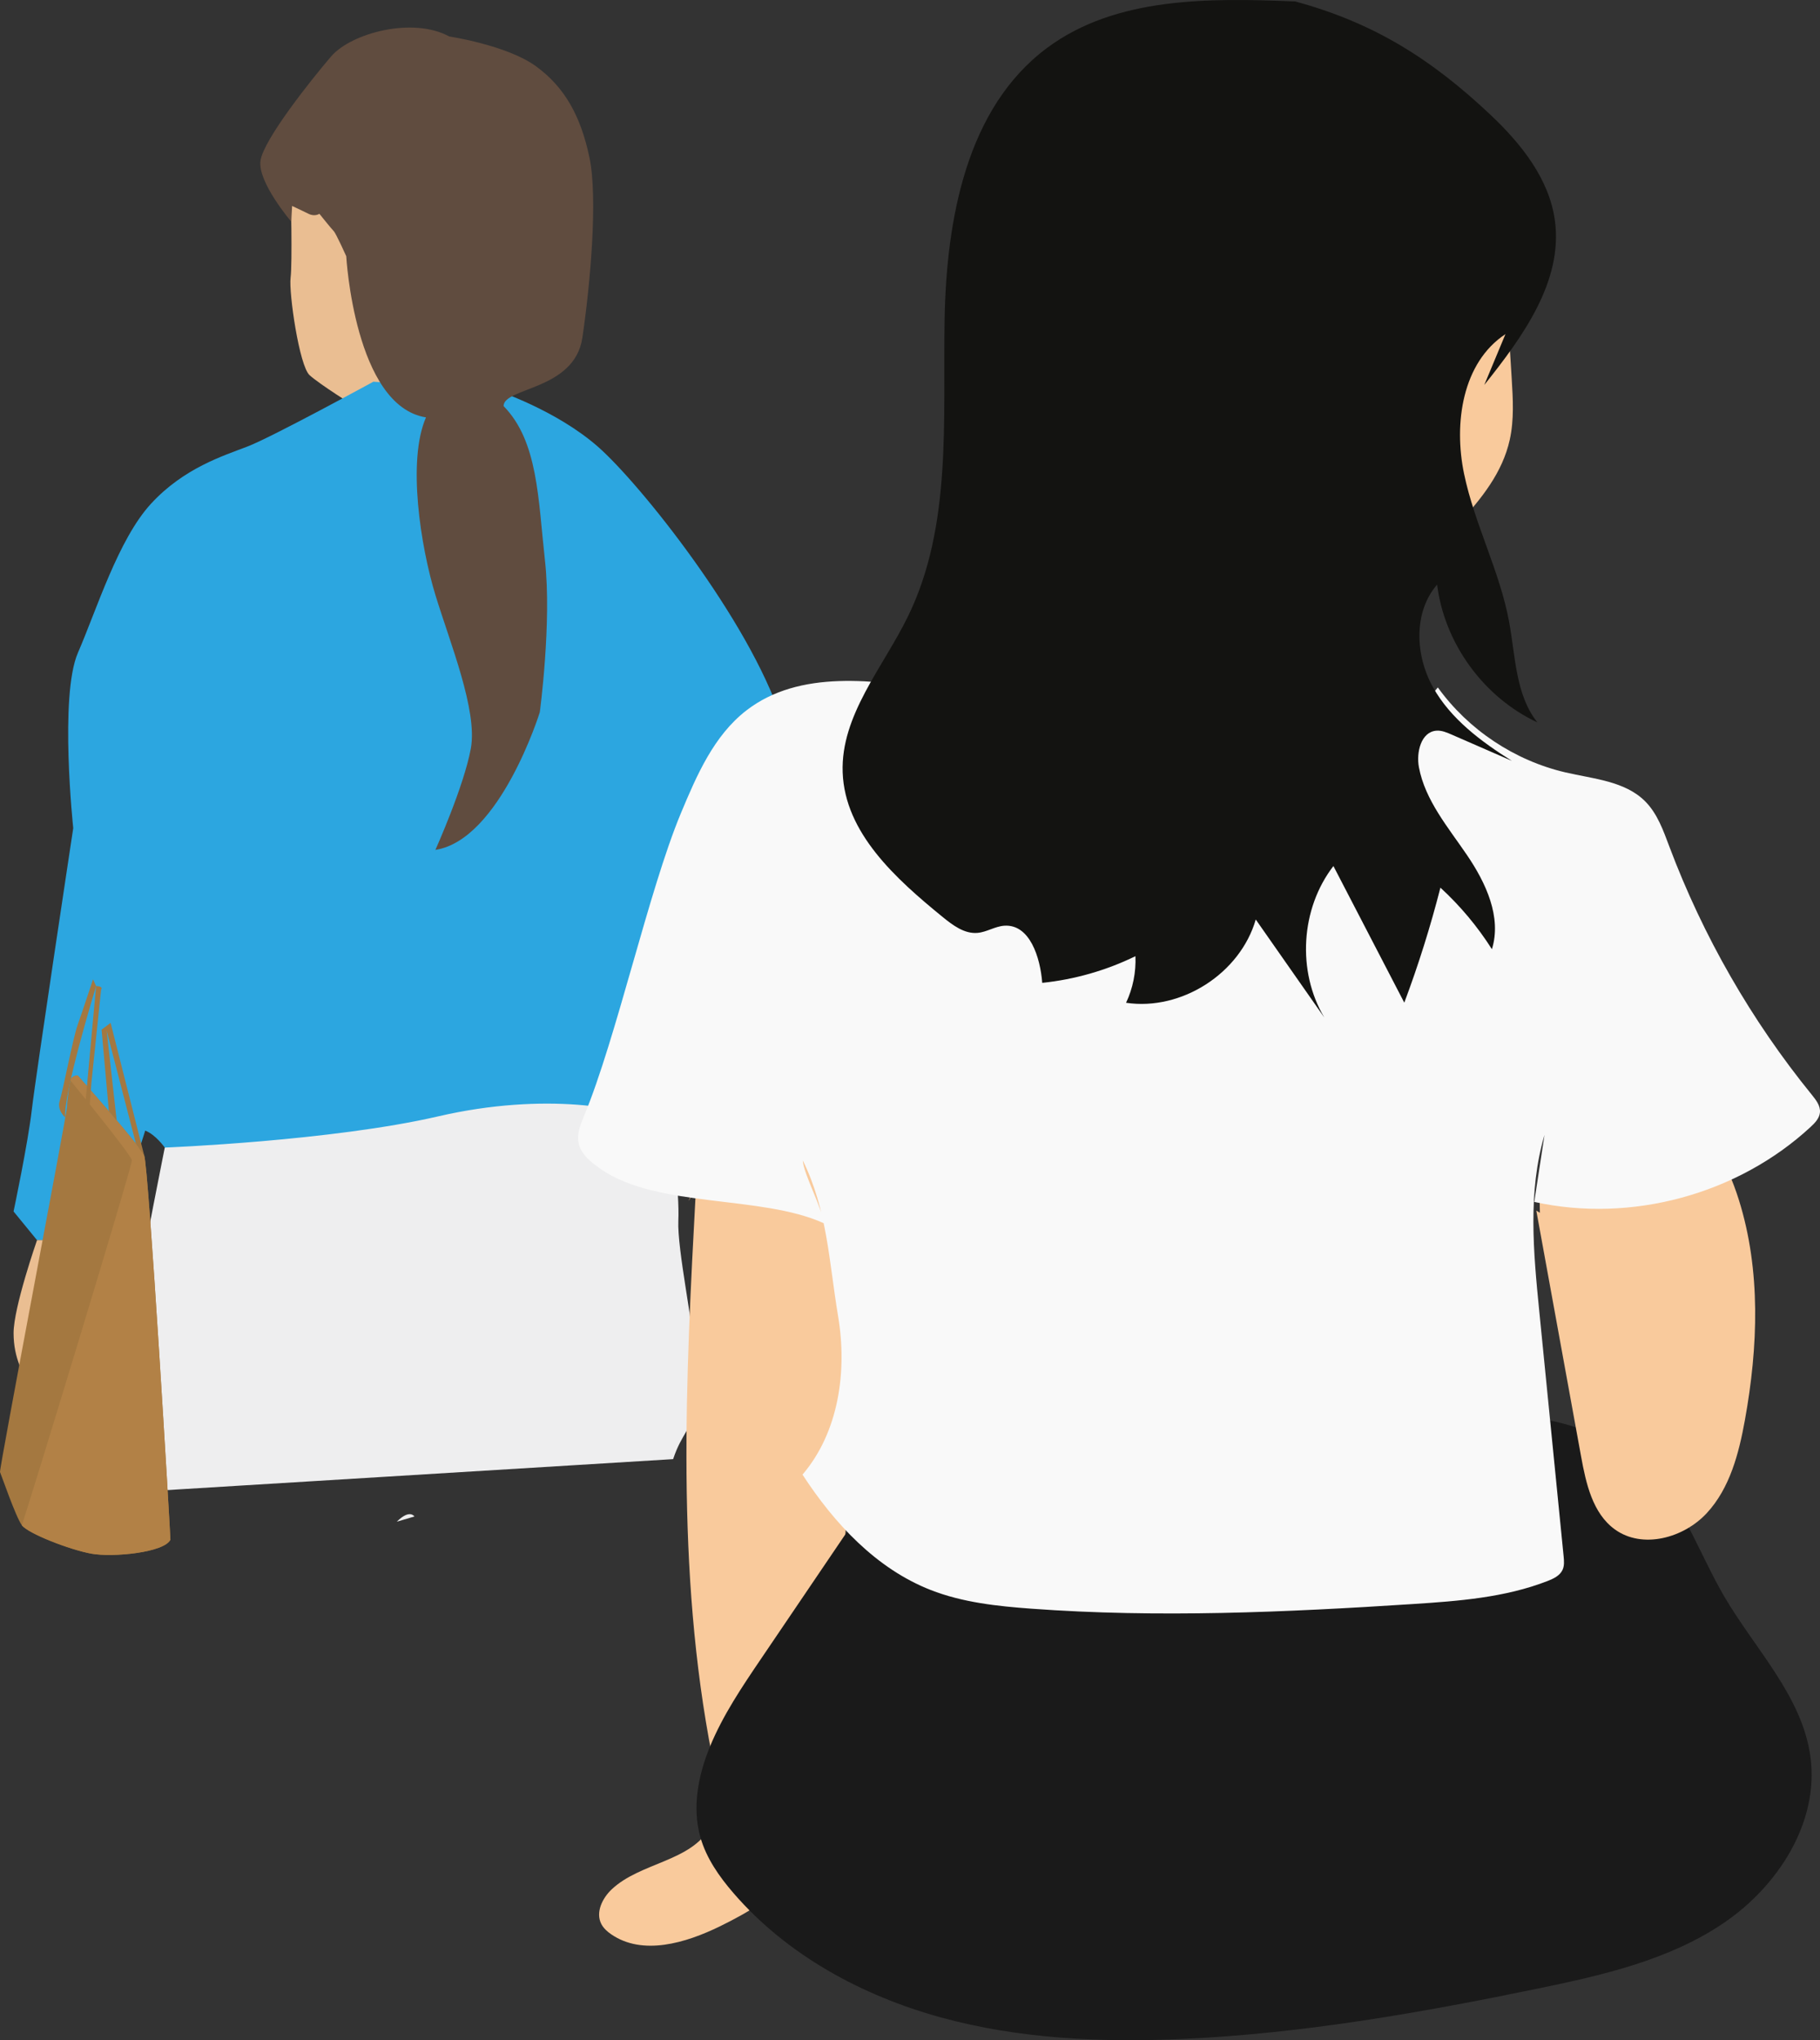
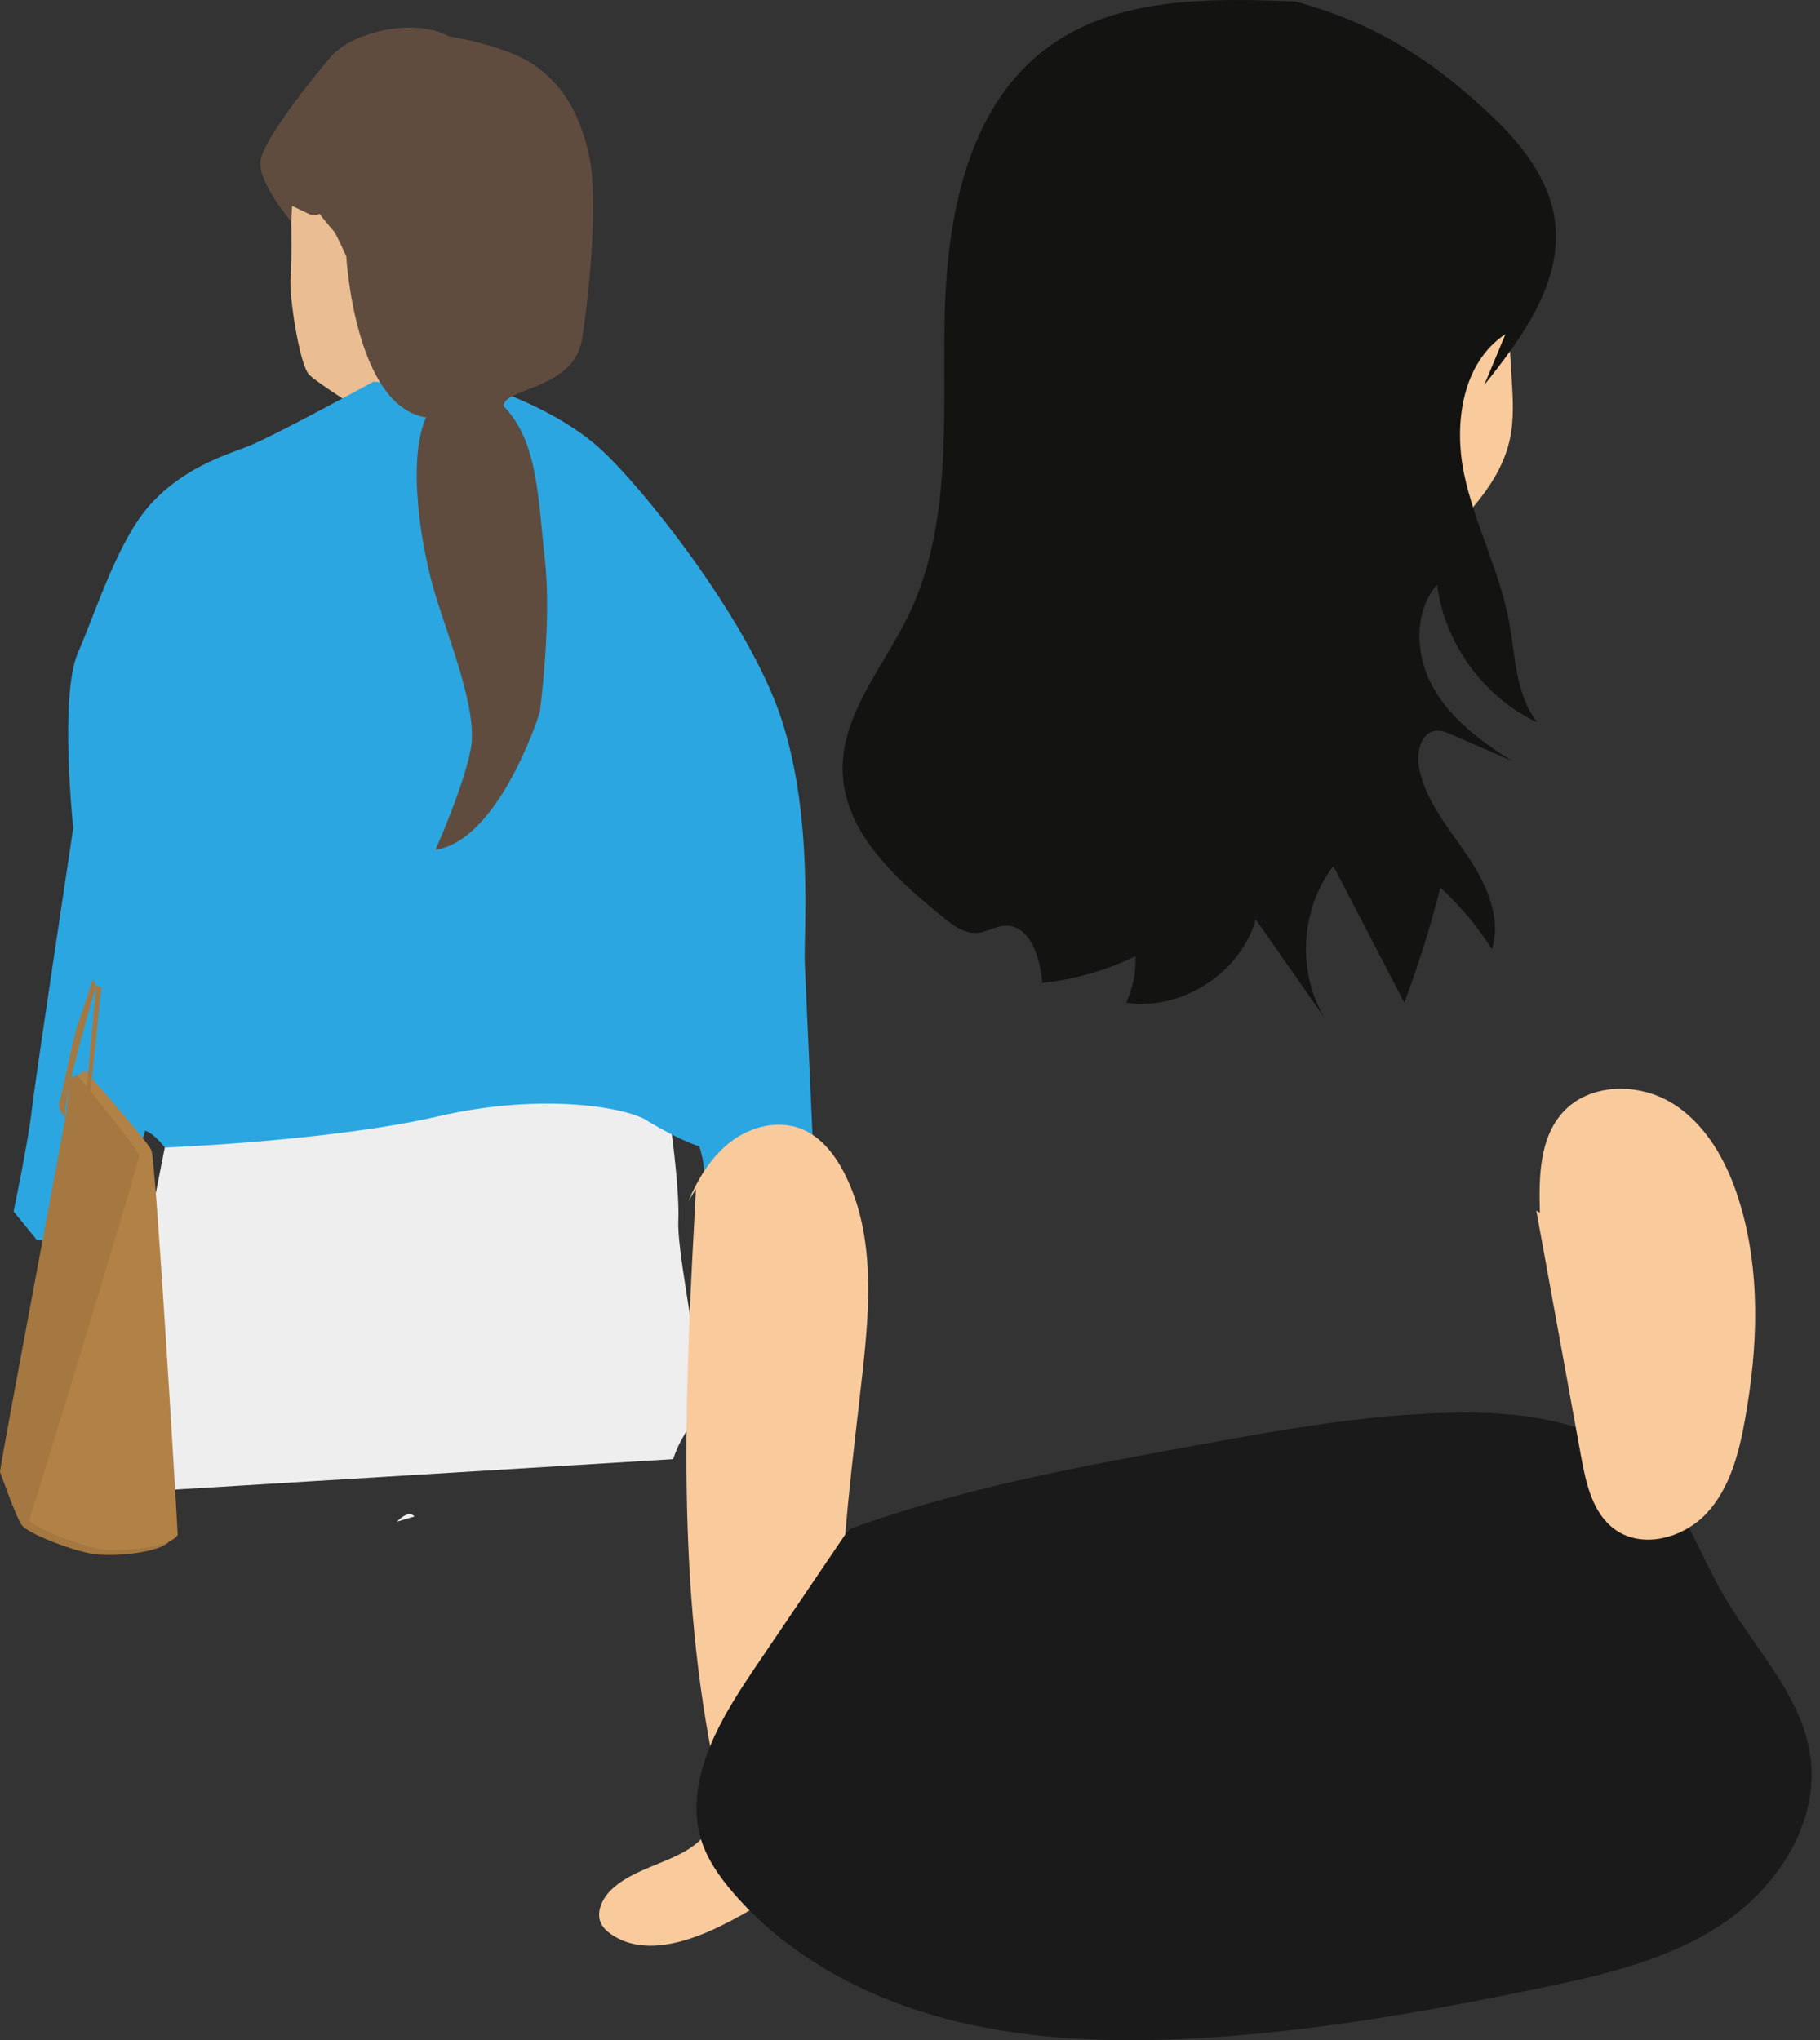
<svg xmlns="http://www.w3.org/2000/svg" id="_レイヤー_2" viewBox="0 0 182.682 204.769">
  <rect x="0" y="0" width="182.682" height="204.769" fill="#333333" stroke="none" />
  <defs>
    <style>.cls-1{fill:#2ca6e0;}.cls-2{fill:#eabe92;}.cls-3{fill:#a47840;}.cls-4{fill:#f9ca9c;}.cls-5{fill:#131311;}.cls-6{fill:#f9f9f9;}.cls-7{fill:#eeeeef;}.cls-8{fill:#b28146;}.cls-9{fill:#604c3f;}.cls-10{fill:#1a1a1a;}</style>
  </defs>
  <g id="layer2">
    <g id="human14">
      <path class="cls-2" d="M29.19,19.392s.166,6.978-.022,8.484c-.188,1.506.869,8.836,1.905,9.778s4.518,3.106,4.518,3.106l8.11-3.539-6.308-17.829h-8.204Z" />
      <path class="cls-2" d="M72.799,124.469s-1.224,3.612-1.179,6.452c.044,2.84.805,7.588,1.179,8.653.374,1.065,1.306.887,1.749,1.597.444.71-.532,2.396-.488,3.062.044.666.188.976.604.754.417-.222,1.393-1.997,1.393-1.997-.71,1.997-.754,2.396-.444,2.529.311.133.843,0,.843,0,.133,1.065.577,1.021,1.065.621.488-.399,2.086-2.707,3.195-4.038,1.109-1.331,1.642-1.819,1.819-2.44s.399-5.635,0-6.301c-.399-.666-2.84-4.925-2.884-5.635s-.18-3.257-.18-3.257c-2.749.284-6.673,0-6.673,0Z" />
      <path class="cls-7" d="M67.565,146.45c.916-2.748,1.832-2.748,2.093-5.364.262-2.617,0-2.878,0-5.364s-1.701-10.336-1.57-13.214c.131-2.878-.65-8.635-.65-8.635,0,0,.781-4.056-6.284-5.364-7.065-1.308-13.738-1.308-18.317-.654-4.579.654-26.298,7.327-26.298,7.327,0,0-2.224,11.121-2.486,13.084-.262,1.963-.785,19.102,0,21.457" />
      <path class="cls-7" d="M39.828,152.73c1.308-1.308,1.766-.523,1.766-.523" />
      <path class="cls-1" d="M37.474,38.313s-10.166,5.554-12.614,6.495c-2.447.941-6.401,2.165-9.696,5.742s-5.46,10.637-7.342,14.967c-1.883,4.33-.471,17.603-.471,17.603,0,0-3.765,24.864-4.158,28.266-.393,3.402-1.832,10.205-1.832,10.205l2.355,2.878h5.364c2.486-3.271,3.271-4.056,3.533-4.841.262-.785,1.963-6.149,1.963-6.149,1.047.393,1.963,1.701,1.963,1.701,0,0,16.747-.654,27.476-3.14,10.729-2.486,19.364-.785,21.065.523,3.533,2.093,5.103,2.486,5.103,2.486.785,2.093.785,6.934.916,7.85.131.916,1.701,1.57,1.701,1.57,4.187,1.701,6.673,0,6.673,0,0,0,2.355-3.794,2.355-4.318s-.916-20.28-1.047-23.42c-.131-3.14.916-14.654-2.355-24.597-3.271-9.944-14.176-23.581-18.405-27.295-4.229-3.713-10.248-5.676-10.248-5.676l-12.298-.852Z" />
-       <path class="cls-2" d="M9.687,131.897c0,.341.273,6.274,0,7.024-.273.75-1.568,1.023-1.705,1.364-.136.341-2.319,1.569-2.591,1.5-.273-.068-1.773-1.841-2.387-2.796-.614-.955-1.637-2.591-1.641-5.183-.004-2.591,2.355-9.337,2.355-9.337h5.364s.469,1.562.726,2.176c.258.614-.121,4.91-.121,5.251ZM7.129,133.242l-1.296,1.724s.682,1.209.444,1.618c-.238.409.852-.477.852-.818v-2.523Z" />
      <path class="cls-3" d="M7.796,107.937s6.224,7.01,6.673,8.019,2.636,38.02,2.636,38.58c-.617,1.29-5.774,1.795-7.934,1.402-2.16-.393-6.365-2.019-6.982-2.86-.617-.841-2.075-5.103-2.187-5.327-.112-.224,6.729-36.057,6.729-36.674s.224-2.131.336-2.636c.112-.505.729-.505.729-.505Z" />
-       <path class="cls-8" d="M7.796,107.937s-.617,0-.729.505c0,0,6.112,7.458,6.168,8.019s-10.711,35.833-11.047,36.618c.617.841,4.823,2.467,6.982,2.86,2.16.393,7.317-.112,7.934-1.402,0-.561-2.187-37.571-2.636-38.58-.449-1.009-6.673-8.019-6.673-8.019Z" />
+       <path class="cls-8" d="M7.796,107.937c0,0,6.112,7.458,6.168,8.019s-10.711,35.833-11.047,36.618c.617.841,4.823,2.467,6.982,2.86,2.16.393,7.317-.112,7.934-1.402,0-.561-2.187-37.571-2.636-38.58-.449-1.009-6.673-8.019-6.673-8.019Z" />
      <path class="cls-3" d="M9.647,98.973s-3.359,10.97-3.093,13.191c0,0-.87-.75-.564-1.667s1.32-6.248,1.796-7.603c.476-1.354,1.553-4.603,1.553-4.603l.308.682Z" />
      <path class="cls-3" d="M9.647,98.973s-1.341,14.582-1.341,14.757.481,0,.481,0l.385-5.025.971-9.344c.262-.412-.495-.388-.495-.388Z" />
-       <polygon class="cls-3" points="11.104 102.665 14.469 115.956 13.642 114.784 10.708 103.462 11.713 112.463 10.928 111.526 10.197 103.341 11.104 102.665" />
      <path class="cls-9" d="M50.547,40.76c0-1.89,7.12-1.582,7.907-6.857.787-5.275,1.575-14.015.709-18.11-.866-4.094-2.441-7.008-5.354-9.134-2.913-2.126-8.715-2.998-8.715-2.998-3.675-2.004-9.855-.334-11.859,2.004-2.004,2.339-6.774,8.337-7.089,10.463-.315,2.126,3.087,6.121,3.087,6.121l.088-1.575s1.024.472,1.654.787c.63.315,1.083-.004,1.083-.004,0,0,1.2,1.5,1.436,1.736.236.236,1.26,2.52,1.26,2.52,0,0,.838,15.046,8.006,16.18-1.904,4.327-.537,12.98.943,17.825,1.48,4.846,4.249,11.595,3.557,15.402-.692,3.807-3.557,10.182-3.557,10.182,6.499-1.01,10.479-13.816,10.479-13.816,0,0,1.211-8.999.519-15.229-.692-6.23-.692-11.959-4.153-15.498Z" />
    </g>
    <g id="human5">
      <path class="cls-4" d="M151.074,27.235l.662,10.748c.126,2.053.251,4.139-.193,6.148-1.459,6.598-8.387,10.431-11.624,16.363-.225.412-.441.846-.802,1.146-.611.508-1.485.517-2.278.467-7.942-.496-15.683-4.559-20.245-11.078s-5.692-15.417-2.502-22.707c.722-1.651,1.659-3.227,2.914-4.52,3.971-4.095,10.362-4.684,16.009-3.883,6.905.979,13.56,3.669,19.206,7.762" />
      <path class="cls-4" d="M69.853,119.344c-1.025,19.017-2.035,38.266,1.631,56.954.465,2.37.973,4.971-.194,7.086-1.913,3.468-7,3.529-9.886,6.241-.948.891-1.643,2.32-1.049,3.477.22.429.592.762.989,1.036,3.157,2.179,7.48.885,10.926-.8,2.814-1.377,5.573-3.015,7.623-5.384,2.676-3.094,3.925-7.2,4.371-11.267s.159-8.172.14-12.263c-.041-8.919,1.192-17.788,2.17-26.653.743-6.732,1.266-13.896-1.784-19.943-.965-1.912-2.369-3.733-4.36-4.525-2.31-.919-5.039-.245-7.025,1.251s-3.322,3.703-4.301,5.989" />
      <path class="cls-10" d="M84.926,153.889c-2.841,4.193-5.682,8.387-8.523,12.58-1.909,2.817-3.831,5.66-5.129,8.806-1.187,2.879-1.825,6.119-.976,9.115.599,2.114,1.896,3.963,3.333,5.625,5.366,6.208,12.898,10.297,20.811,12.47s16.223,2.531,24.42,2.153c11.973-.551,23.822-2.638,35.56-5.062,6.467-1.336,13.085-2.848,18.557-6.544s9.611-10.1,8.751-16.647c-.803-6.115-5.549-10.833-8.662-16.158-2.492-4.261-4.069-9.174-7.562-12.662-4.75-4.743-12.016-5.832-18.729-5.79-8.976.056-17.86,1.673-26.691,3.283-11.715,2.137-23.495,4.292-34.686,8.361" />
      <path class="cls-4" d="M154.207,121.508c1.498,8.225,2.996,16.45,4.494,24.674.495,2.716,1.154,5.703,3.39,7.321,2.769,2.003,6.908.873,9.228-1.636s3.222-5.994,3.829-9.357c1.323-7.322,1.615-14.995-.614-22.094-1.197-3.814-3.258-7.562-6.655-9.669s-8.327-2.066-11.01.897c-2.374,2.622-2.405,6.542-2.302,10.078" />
-       <path class="cls-6" d="M144.322,68.998c3.065,4.248,7.701,7.335,12.803,8.524,2.813.656,5.981.866,8.017,2.915,1.215,1.222,1.809,2.91,2.416,4.523,3.386,9.01,8.24,17.466,14.313,24.934.419.515.869,1.103.805,1.765-.057.585-.502,1.048-.933,1.447-7.309,6.769-18.011,9.673-27.74,7.528.343-2.242.686-4.484,1.028-6.726-1.687,5.693-1.115,11.778-.528,17.686.815,8.197,1.629,16.394,2.444,24.591.046.466.089.958-.108,1.383-.268.578-.901.88-1.495,1.112-4.289,1.671-8.961,2.018-13.554,2.316-12.742.825-25.538,1.398-38.272.464-3.426-.251-6.894-.623-10.093-1.874-5.464-2.137-9.673-6.664-12.873-11.582,3.637-4.264,4.498-10.357,3.575-15.885-.923-5.528-1.076-10.615-3.544-15.647.051,1.33,2.04,4.963,2.09,6.293-6.295-2.844-16.621-1.489-22.319-5.395-.994-.681-2.055-1.494-2.282-2.677-.174-.905.188-1.817.543-2.668,3.245-7.774,6.489-22.641,9.734-30.415,1.588-3.804,3.307-7.785,6.569-10.305,5.346-4.131,12.895-3.058,19.568-2.002,15.355,2.43,30.896,3.688,46.442,3.759" />
      <path class="cls-5" d="M130.006.146c7.906,2.143,13.685,5.79,19.64,11.414,3.056,2.887,5.856,6.4,6.425,10.566.835,6.11-3.239,11.691-7.086,16.511.709-1.701,1.417-3.401,2.126-5.102-4.327,2.844-5.211,8.939-4.158,14.009s3.574,9.754,4.52,14.844c.648,3.487.637,7.341,2.842,10.119-5.393-2.518-9.329-7.927-10.065-13.833-2.392,2.764-2.203,7.091-.425,10.285,1.778,3.194,4.83,5.463,7.926,7.406-2.02-.881-4.041-1.762-6.061-2.644-.485-.212-.996-.428-1.523-.384-1.528.127-2.026,2.167-1.743,3.673.623,3.317,2.925,6.017,4.823,8.808,1.899,2.791,3.504,6.228,2.503,9.451-1.442-2.274-3.185-4.357-5.169-6.177-.999,3.909-2.21,7.764-3.626,11.543-2.371-4.571-4.742-9.141-7.114-13.712-3.293,4.268-3.673,10.568-.916,15.2-2.293-3.278-4.586-6.556-6.879-9.834-1.564,5.407-7.45,9.186-13.017,8.357.684-1.452,1.01-3.072.939-4.675-2.93,1.43-6.112,2.34-9.354,2.676-.197-2.55-1.244-5.897-3.796-5.736-.935.059-1.772.641-2.705.721-1.311.112-2.477-.767-3.497-1.598-4.707-3.837-9.815-8.439-10.033-14.508-.206-5.745,4.054-10.527,6.571-15.695,4.413-9.063,3.483-19.661,3.66-29.74.177-10.079,2.198-21.275,10.291-27.286C112.025-.336,121.394-.205,130.006.146" />
    </g>
  </g>
</svg>